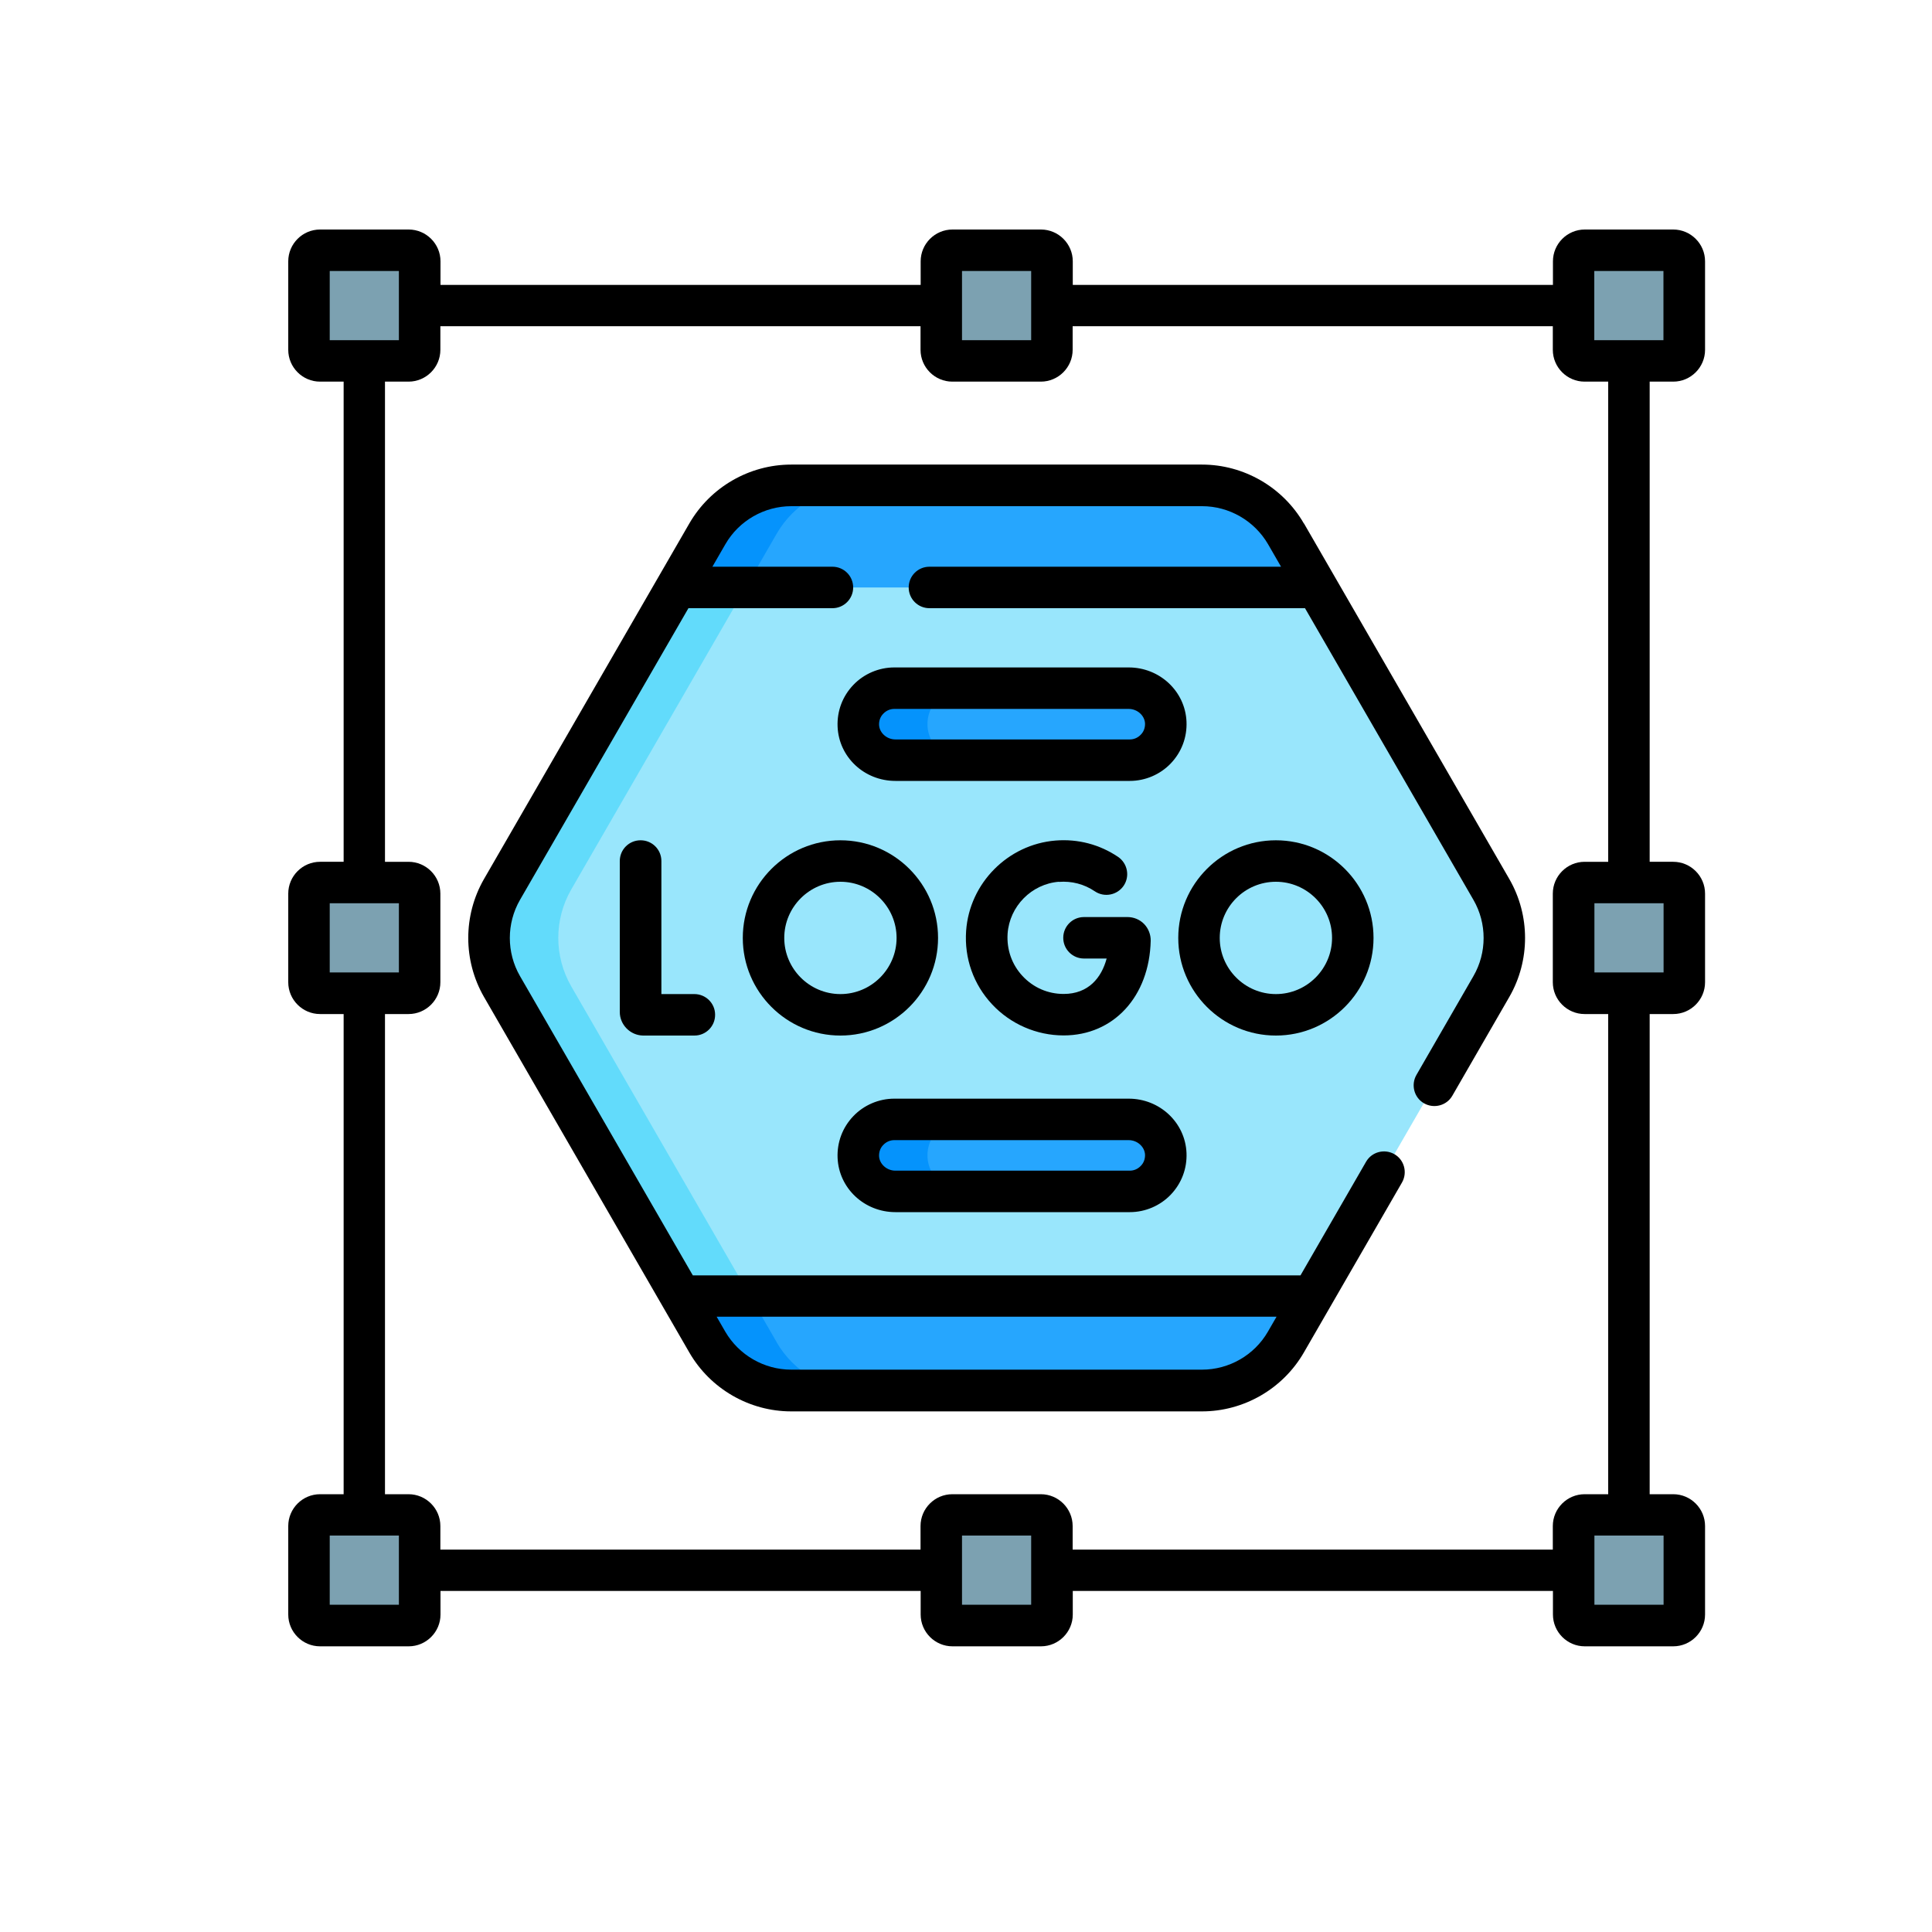
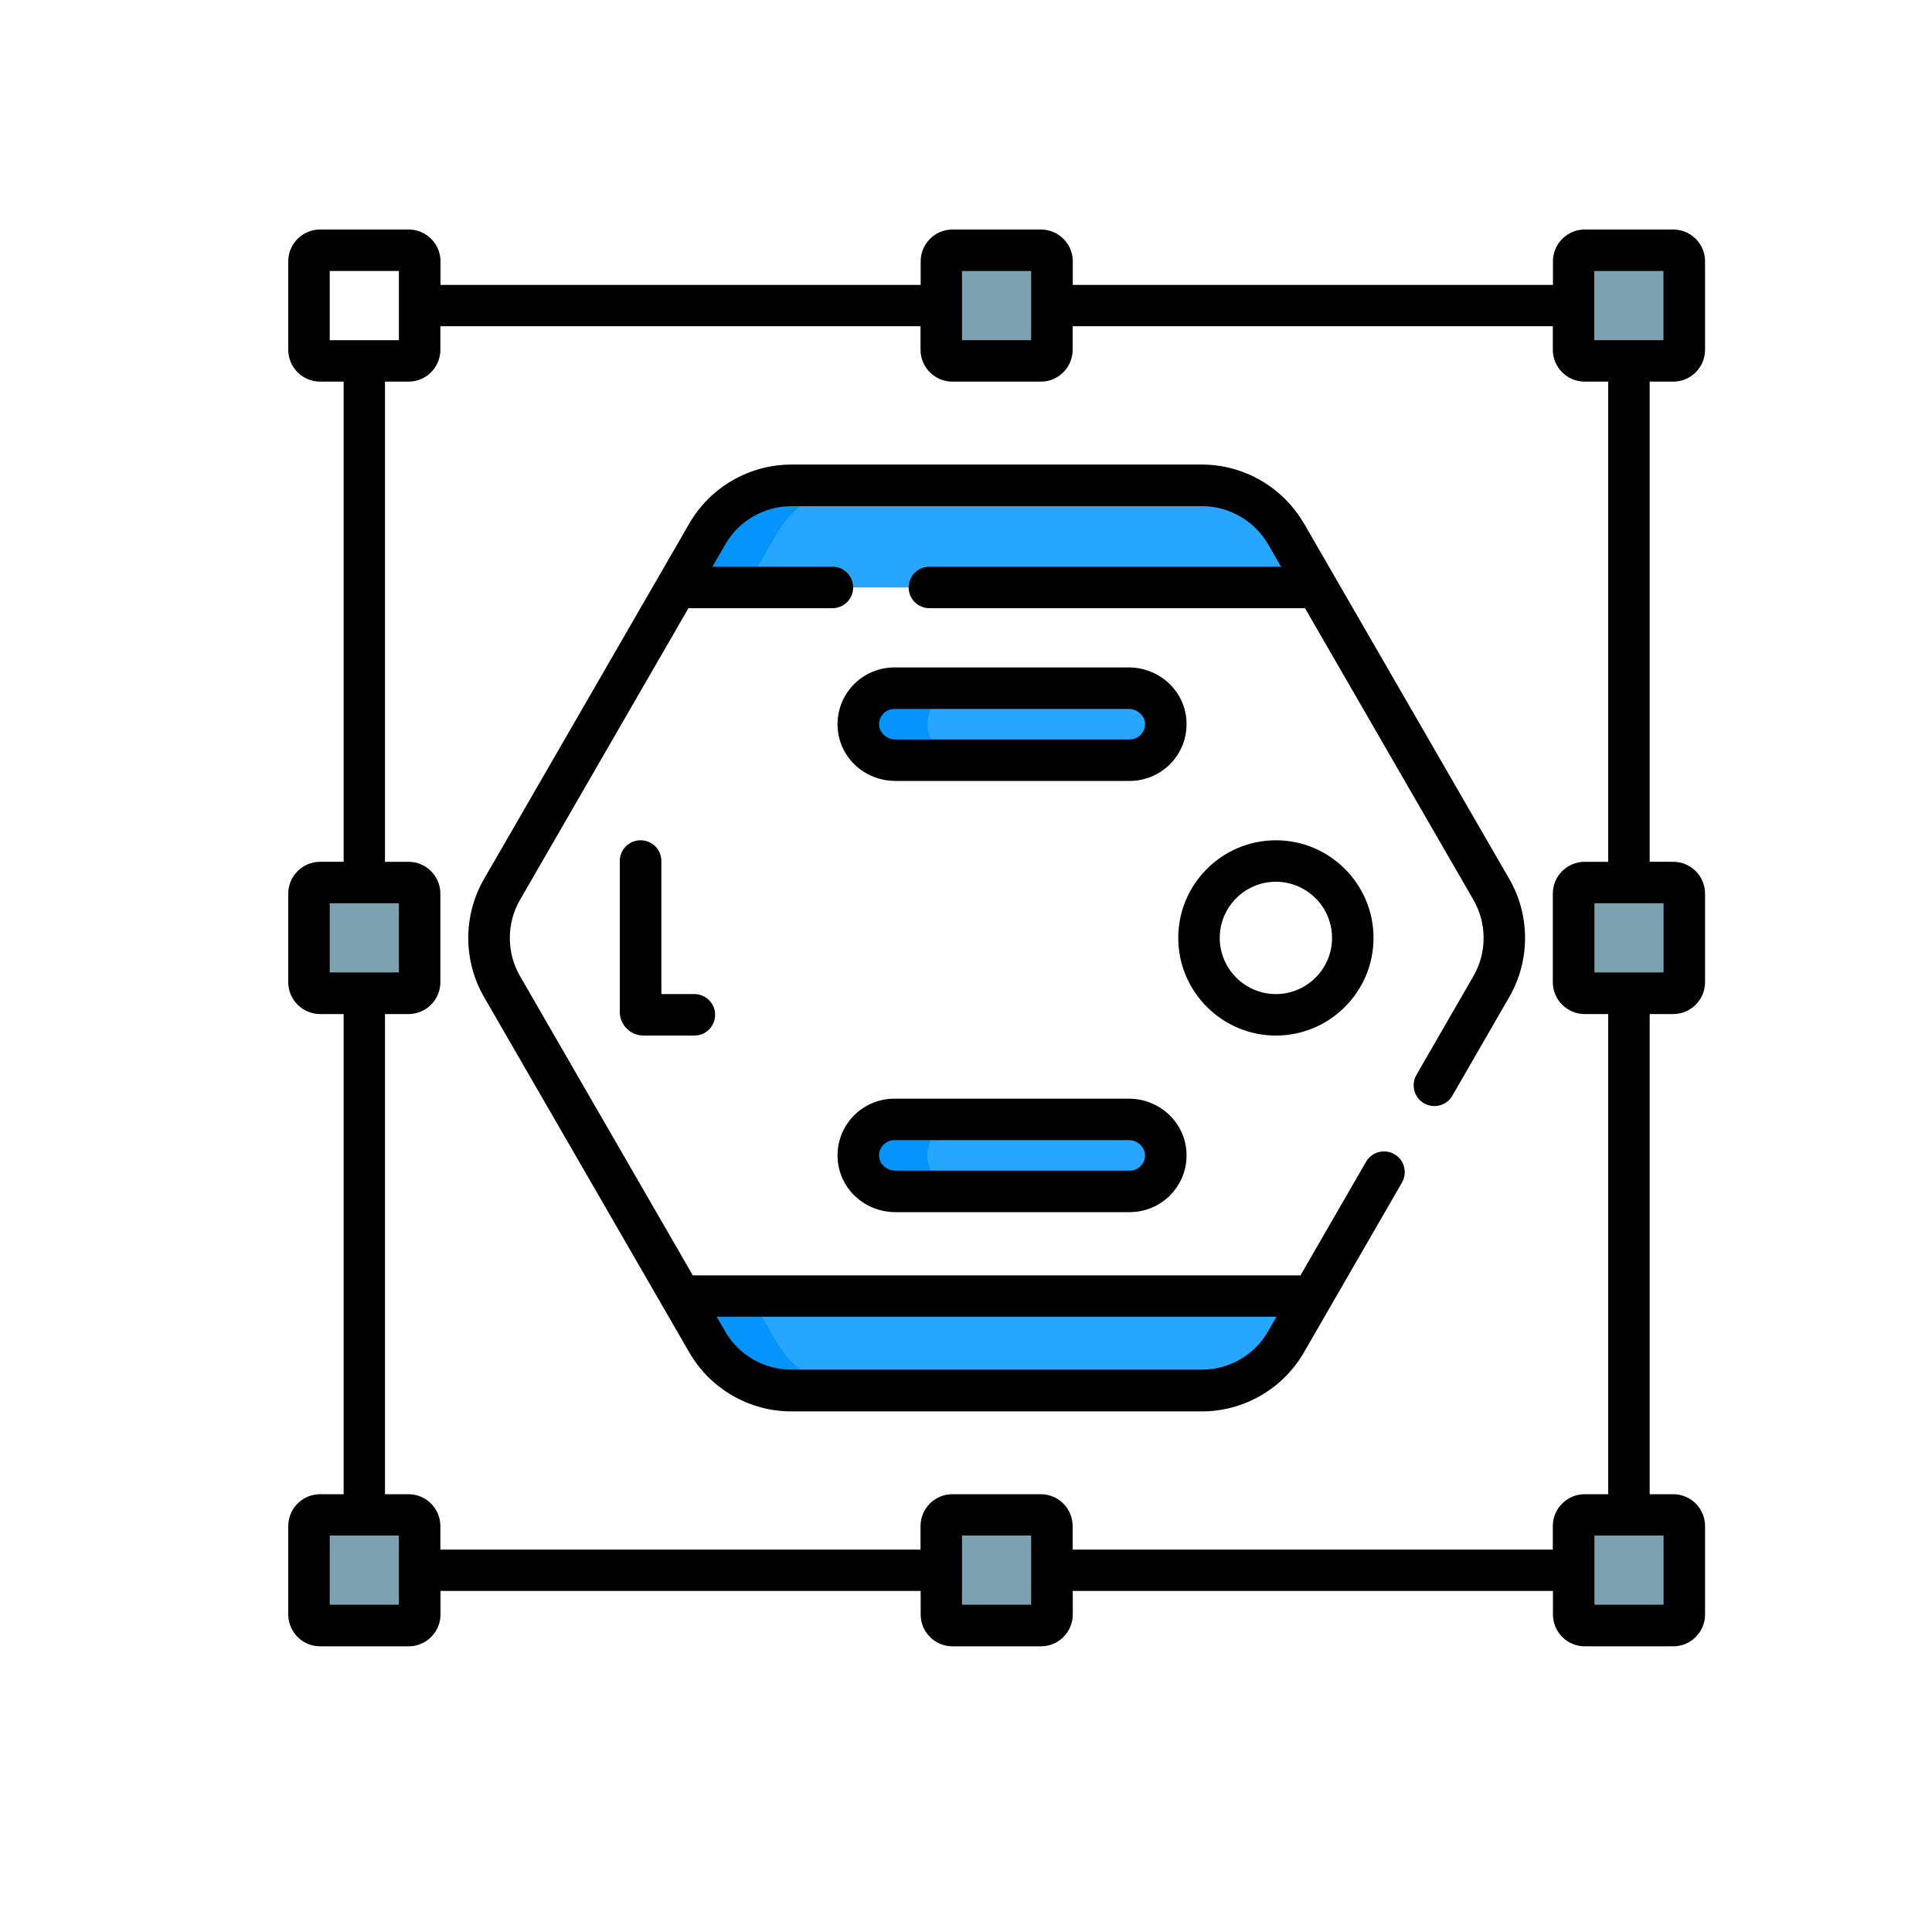
<svg xmlns="http://www.w3.org/2000/svg" id="_レイヤー_1" data-name="レイヤー 1" version="1.1" viewBox="0 0 150 150">
  <defs>
    <style>
      .cls-1 {
        fill: #000;
      }

      .cls-1, .cls-2, .cls-3, .cls-4, .cls-5, .cls-6 {
        stroke-width: 0px;
      }

      .cls-2 {
        fill: #26a6fe;
      }

      .cls-3 {
        fill: #7ca1b1;
      }

      .cls-4 {
        fill: #99e6fc;
      }

      .cls-5 {
        fill: #62dbfb;
      }

      .cls-6 {
        fill: #0593fc;
      }
    </style>
  </defs>
  <g>
-     <path class="cls-4" d="M115.78,76.58l-13.88,24.04-2.06,3.57c-1.34,2.33-3.82,3.76-6.51,3.76h-31.89c-2.69,0-5.17-1.43-6.51-3.76l-2.06-3.58-13.88-24.04c-1.34-2.33-1.34-5.19,0-7.52l13.54-23.45,2.4-4.16c1.34-2.33,3.82-3.76,6.51-3.76h31.89c2.69,0,5.17,1.43,6.51,3.76l2.4,4.16,13.54,23.45c1.34,2.33,1.34,5.19,0,7.52h0Z" />
-     <path class="cls-5" d="M60.29,104.19l-2.06-3.57-13.88-24.04c-1.34-2.33-1.34-5.19,0-7.52l13.54-23.45,2.4-4.16c1.34-2.33,3.82-3.76,6.51-3.76h-5.37c-2.69,0-5.17,1.43-6.51,3.76l-2.4,4.16-13.54,23.45c-1.34,2.33-1.34,5.19,0,7.52l13.88,24.04,2.06,3.58c1.34,2.33,3.82,3.76,6.51,3.76h5.37c-2.69,0-5.17-1.43-6.51-3.76h0Z" />
    <g>
-       <path class="cls-3" d="M31.72,28.02h-6.88c-.47,0-.86-.38-.86-.86v-6.87c0-.47.38-.86.86-.86h6.88c.47,0,.86.38.86.86v6.87c0,.47-.38.86-.86.86Z" />
      <path class="cls-3" d="M80.82,28.02h-6.87c-.47,0-.86-.38-.86-.86v-6.87c0-.47.38-.86.86-.86h6.87c.47,0,.86.38.86.86v6.87c0,.47-.38.86-.86.86Z" />
      <path class="cls-3" d="M129.91,28.02h-6.87c-.47,0-.86-.38-.86-.86v-6.87c0-.47.38-.86.86-.86h6.87c.47,0,.86.38.86.86v6.87c0,.47-.38.86-.86.86Z" />
      <path class="cls-3" d="M31.72,126.21h-6.88c-.47,0-.86-.38-.86-.86v-6.87c0-.47.38-.86.86-.86h6.88c.47,0,.86.38.86.86v6.87c0,.47-.38.86-.86.86Z" />
      <path class="cls-3" d="M31.72,126.21h-6.88c-.47,0-.86-.38-.86-.86v-6.87c0-.47.38-.86.86-.86h6.88c.47,0,.86.38.86.86v6.87c0,.47-.38.86-.86.86Z" />
      <path class="cls-3" d="M31.72,77.11h-6.88c-.47,0-.86-.38-.86-.86v-6.88c0-.47.38-.86.86-.86h6.88c.47,0,.86.38.86.86v6.88c0,.47-.38.86-.86.86Z" />
      <path class="cls-3" d="M31.72,77.11h-6.88c-.47,0-.86-.38-.86-.86v-6.88c0-.47.38-.86.86-.86h6.88c.47,0,.86.38.86.86v6.88c0,.47-.38.86-.86.86Z" />
      <path class="cls-3" d="M80.82,126.21h-6.87c-.47,0-.86-.38-.86-.86v-6.87c0-.47.38-.86.86-.86h6.87c.47,0,.86.38.86.86v6.87c0,.47-.38.86-.86.86Z" />
      <path class="cls-3" d="M129.91,126.21h-6.87c-.47,0-.86-.38-.86-.86v-6.87c0-.47.38-.86.86-.86h6.87c.47,0,.86.38.86.86v6.87c0,.47-.38.86-.86.86Z" />
      <path class="cls-3" d="M129.91,77.11h-6.87c-.47,0-.86-.38-.86-.86v-6.88c0-.47.38-.86.86-.86h6.87c.47,0,.86.38.86.86v6.88c0,.47-.38.86-.86.86Z" />
    </g>
    <path class="cls-2" d="M102.24,45.61h-49.72l2.4-4.16c1.34-2.33,3.82-3.76,6.51-3.76h31.89c2.69,0,5.17,1.43,6.51,3.76l2.4,4.16Z" />
    <path class="cls-2" d="M101.9,100.62l-2.06,3.57c-1.34,2.33-3.82,3.76-6.51,3.76h-31.89c-2.69,0-5.17-1.43-6.51-3.76l-2.06-3.58h49.04Z" />
    <path class="cls-2" d="M87.71,59.02h-18.2c-1.51,0-2.81-1.16-2.88-2.67-.07-1.6,1.21-2.92,2.79-2.92h18.2c1.51,0,2.81,1.16,2.88,2.67.07,1.6-1.21,2.92-2.79,2.92h0Z" />
    <path class="cls-2" d="M87.71,92.5h-18.2c-1.51,0-2.81-1.16-2.88-2.67-.07-1.6,1.21-2.92,2.79-2.92h18.2c1.51,0,2.81,1.16,2.88,2.67.07,1.6-1.21,2.92-2.79,2.92h0Z" />
    <path class="cls-6" d="M66.81,37.68h-5.37c-2.69,0-5.17,1.43-6.51,3.76l-2.4,4.16h5.37l2.4-4.16c1.34-2.33,3.82-3.76,6.51-3.76Z" />
    <path class="cls-6" d="M60.29,104.19l-2.06-3.57h-5.37l2.06,3.58c1.34,2.33,3.82,3.76,6.51,3.76h5.37c-2.69,0-5.17-1.43-6.51-3.76h0Z" />
    <path class="cls-6" d="M72.01,56.35c-.07-1.6,1.21-2.92,2.79-2.92h-5.37c-1.58,0-2.86,1.32-2.79,2.92.07,1.51,1.37,2.67,2.88,2.67h5.37c-1.51,0-2.81-1.16-2.88-2.67Z" />
    <path class="cls-6" d="M72.01,89.83c-.07-1.6,1.21-2.92,2.79-2.92h-5.37c-1.58,0-2.86,1.32-2.79,2.92.07,1.51,1.37,2.67,2.88,2.67h5.37c-1.51,0-2.81-1.16-2.88-2.67Z" />
  </g>
  <g>
    <path class="cls-1" d="M129.91,29.63c1.36,0,2.47-1.11,2.47-2.47v-6.87c0-1.36-1.11-2.47-2.47-2.47h-6.87c-1.36,0-2.47,1.11-2.47,2.47v1.83h-37.28v-1.83c0-1.36-1.11-2.47-2.47-2.47h-6.87c-1.36,0-2.47,1.11-2.47,2.47v1.83h-37.28v-1.83c0-1.36-1.11-2.47-2.47-2.47h-6.88c-1.36,0-2.47,1.11-2.47,2.47v6.87c0,1.36,1.11,2.47,2.47,2.47h1.83v37.28h-1.83c-1.36,0-2.47,1.11-2.47,2.47v6.88c0,1.36,1.11,2.47,2.47,2.47h1.83v37.28h-1.83c-1.36,0-2.47,1.11-2.47,2.47v6.87c0,1.36,1.11,2.47,2.47,2.47h6.88c1.36,0,2.47-1.11,2.47-2.47v-1.83h37.28v1.83c0,1.36,1.11,2.47,2.47,2.47h6.87c1.36,0,2.47-1.11,2.47-2.47v-1.83h37.28v1.83c0,1.36,1.11,2.47,2.47,2.47h6.87c1.36,0,2.47-1.11,2.47-2.47v-6.87c0-1.36-1.11-2.47-2.47-2.47h-1.83v-37.28h1.83c1.36,0,2.47-1.11,2.47-2.47v-6.88c0-1.36-1.11-2.47-2.47-2.47h-1.83V29.63h1.83ZM123.78,21.04h5.37v5.37h-5.37v-5.37ZM74.69,21.04h5.37v5.37h-5.37v-5.37ZM25.6,21.04h5.37v5.37h-5.37v-5.37ZM25.6,70.13h5.37v5.37h-5.37v-5.37ZM30.97,124.59h-5.37v-5.37h5.37v5.37ZM80.06,124.59h-5.37v-5.37h5.37v5.37ZM129.16,124.59h-5.37v-5.37h5.37v5.37ZM129.16,75.5h-5.37v-5.37h5.37v5.37ZM124.86,66.91h-1.83c-1.36,0-2.47,1.11-2.47,2.47v6.88c0,1.36,1.11,2.47,2.47,2.47h1.83v37.28h-1.83c-1.36,0-2.47,1.11-2.47,2.47v1.83h-37.28v-1.83c0-1.36-1.11-2.47-2.47-2.47h-6.87c-1.36,0-2.47,1.11-2.47,2.47v1.83h-37.28v-1.83c0-1.36-1.11-2.47-2.47-2.47h-1.83v-37.28h1.83c1.36,0,2.47-1.11,2.47-2.47v-6.88c0-1.36-1.11-2.47-2.47-2.47h-1.83V29.63h1.83c1.36,0,2.47-1.11,2.47-2.47v-1.83h37.28v1.83c0,1.36,1.11,2.47,2.47,2.47h6.87c1.36,0,2.47-1.11,2.47-2.47v-1.83h37.28v1.83c0,1.36,1.11,2.47,2.47,2.47h1.83v37.28Z" />
    <path class="cls-1" d="M101.23,40.64c-1.63-2.82-4.66-4.57-7.91-4.57h-31.89c-3.25,0-6.28,1.75-7.91,4.57l-15.95,27.62c-1.62,2.82-1.62,6.31,0,9.13l15.95,27.62c1.63,2.82,4.66,4.57,7.91,4.57h31.89c3.25,0,6.28-1.75,7.91-4.57l7.62-13.2c.44-.77.18-1.76-.59-2.2-.77-.44-1.76-.18-2.2.59l-5.09,8.82h-47.18l-13.42-23.24c-1.05-1.82-1.05-4.09,0-5.91l13.08-22.65h11.18c.89,0,1.61-.72,1.61-1.61s-.72-1.61-1.61-1.61h-9.32l1.01-1.75c1.05-1.82,3.01-2.95,5.12-2.95h31.89c2.1,0,4.06,1.13,5.12,2.95l1.01,1.75h-27.3c-.89,0-1.61.72-1.61,1.61s.72,1.61,1.61,1.61h29.16l13.08,22.65c1.05,1.82,1.05,4.09,0,5.91l-4.43,7.68c-.44.77-.18,1.76.59,2.2.77.44,1.76.18,2.2-.59l4.43-7.68c1.62-2.82,1.62-6.31,0-9.13l-15.95-27.62ZM99.11,102.23l-.67,1.16c-1.05,1.82-3.01,2.95-5.12,2.95h-31.89c-2.1,0-4.06-1.13-5.12-2.95l-.67-1.16h43.46Z" />
    <path class="cls-1" d="M49.73,65.24c-.89,0-1.61.72-1.61,1.61v11.72c0,.99.81,1.81,1.8,1.83.21,0,3.9,0,4,0,.89,0,1.61-.73,1.6-1.62,0-.89-.73-1.6-1.61-1.6h0s-1.4,0-2.56,0v-10.33c0-.89-.72-1.61-1.61-1.61h0Z" />
-     <path class="cls-1" d="M82.2,68.47c1.01-.08,1.97.17,2.8.73.74.5,1.74.3,2.24-.43.5-.74.3-1.74-.43-2.24-1.44-.97-3.12-1.41-4.86-1.27-3.7.3-6.68,3.31-6.94,7.01-.15,2.13.57,4.16,2.02,5.71,1.43,1.53,3.45,2.41,5.55,2.41,3.88,0,6.66-3.02,6.76-7.35.01-.48-.18-.96-.51-1.3-.34-.35-.81-.54-1.29-.54h-3.38c-.89,0-1.61.72-1.61,1.61s.72,1.61,1.61,1.61h1.76c-.4,1.49-1.41,2.75-3.34,2.75-1.22,0-2.35-.49-3.19-1.39-.83-.89-1.24-2.06-1.16-3.29.15-2.13,1.86-3.86,3.98-4.03h0Z" />
    <path class="cls-1" d="M99.06,80.4c4.18,0,7.58-3.4,7.58-7.58s-3.4-7.58-7.58-7.58-7.58,3.4-7.58,7.58,3.4,7.58,7.58,7.58ZM99.06,68.46c2.4,0,4.36,1.96,4.36,4.36s-1.96,4.36-4.36,4.36-4.36-1.96-4.36-4.36,1.95-4.36,4.36-4.36Z" />
-     <path class="cls-1" d="M57.67,72.82c0,4.18,3.4,7.58,7.58,7.58s7.58-3.4,7.58-7.58-3.4-7.58-7.58-7.58-7.58,3.4-7.58,7.58ZM65.25,68.46c2.4,0,4.36,1.96,4.36,4.36s-1.96,4.36-4.36,4.36-4.36-1.96-4.36-4.36,1.96-4.36,4.36-4.36Z" />
    <path class="cls-1" d="M92.12,56.03c-.1-2.36-2.08-4.21-4.49-4.21h-18.2c-1.2,0-2.36.5-3.18,1.36-.84.88-1.27,2.03-1.22,3.24.1,2.36,2.07,4.21,4.49,4.21h18.2c1.2,0,2.36-.5,3.18-1.36.84-.88,1.27-2.03,1.22-3.24ZM88.57,57.04c-.23.24-.53.37-.85.37h-18.2c-.67,0-1.24-.51-1.27-1.13-.01-.33.1-.64.33-.87.23-.24.53-.37.85-.37h18.2c.67,0,1.24.51,1.27,1.13.01.33-.1.64-.33.87h0Z" />
    <path class="cls-1" d="M69.52,94.11h18.2c1.2,0,2.36-.5,3.18-1.36.84-.88,1.27-2.03,1.22-3.24-.1-2.36-2.08-4.21-4.49-4.21h-18.2c-1.2,0-2.36.5-3.18,1.36-.84.88-1.27,2.03-1.22,3.24.1,2.36,2.08,4.21,4.49,4.21h0ZM68.58,88.89c.23-.24.53-.37.85-.37h18.2c.67,0,1.24.51,1.27,1.13.01.33-.1.64-.33.87-.23.24-.53.37-.85.37h-18.2c-.67,0-1.24-.51-1.27-1.13-.01-.33.1-.64.33-.87h0Z" />
  </g>
</svg>